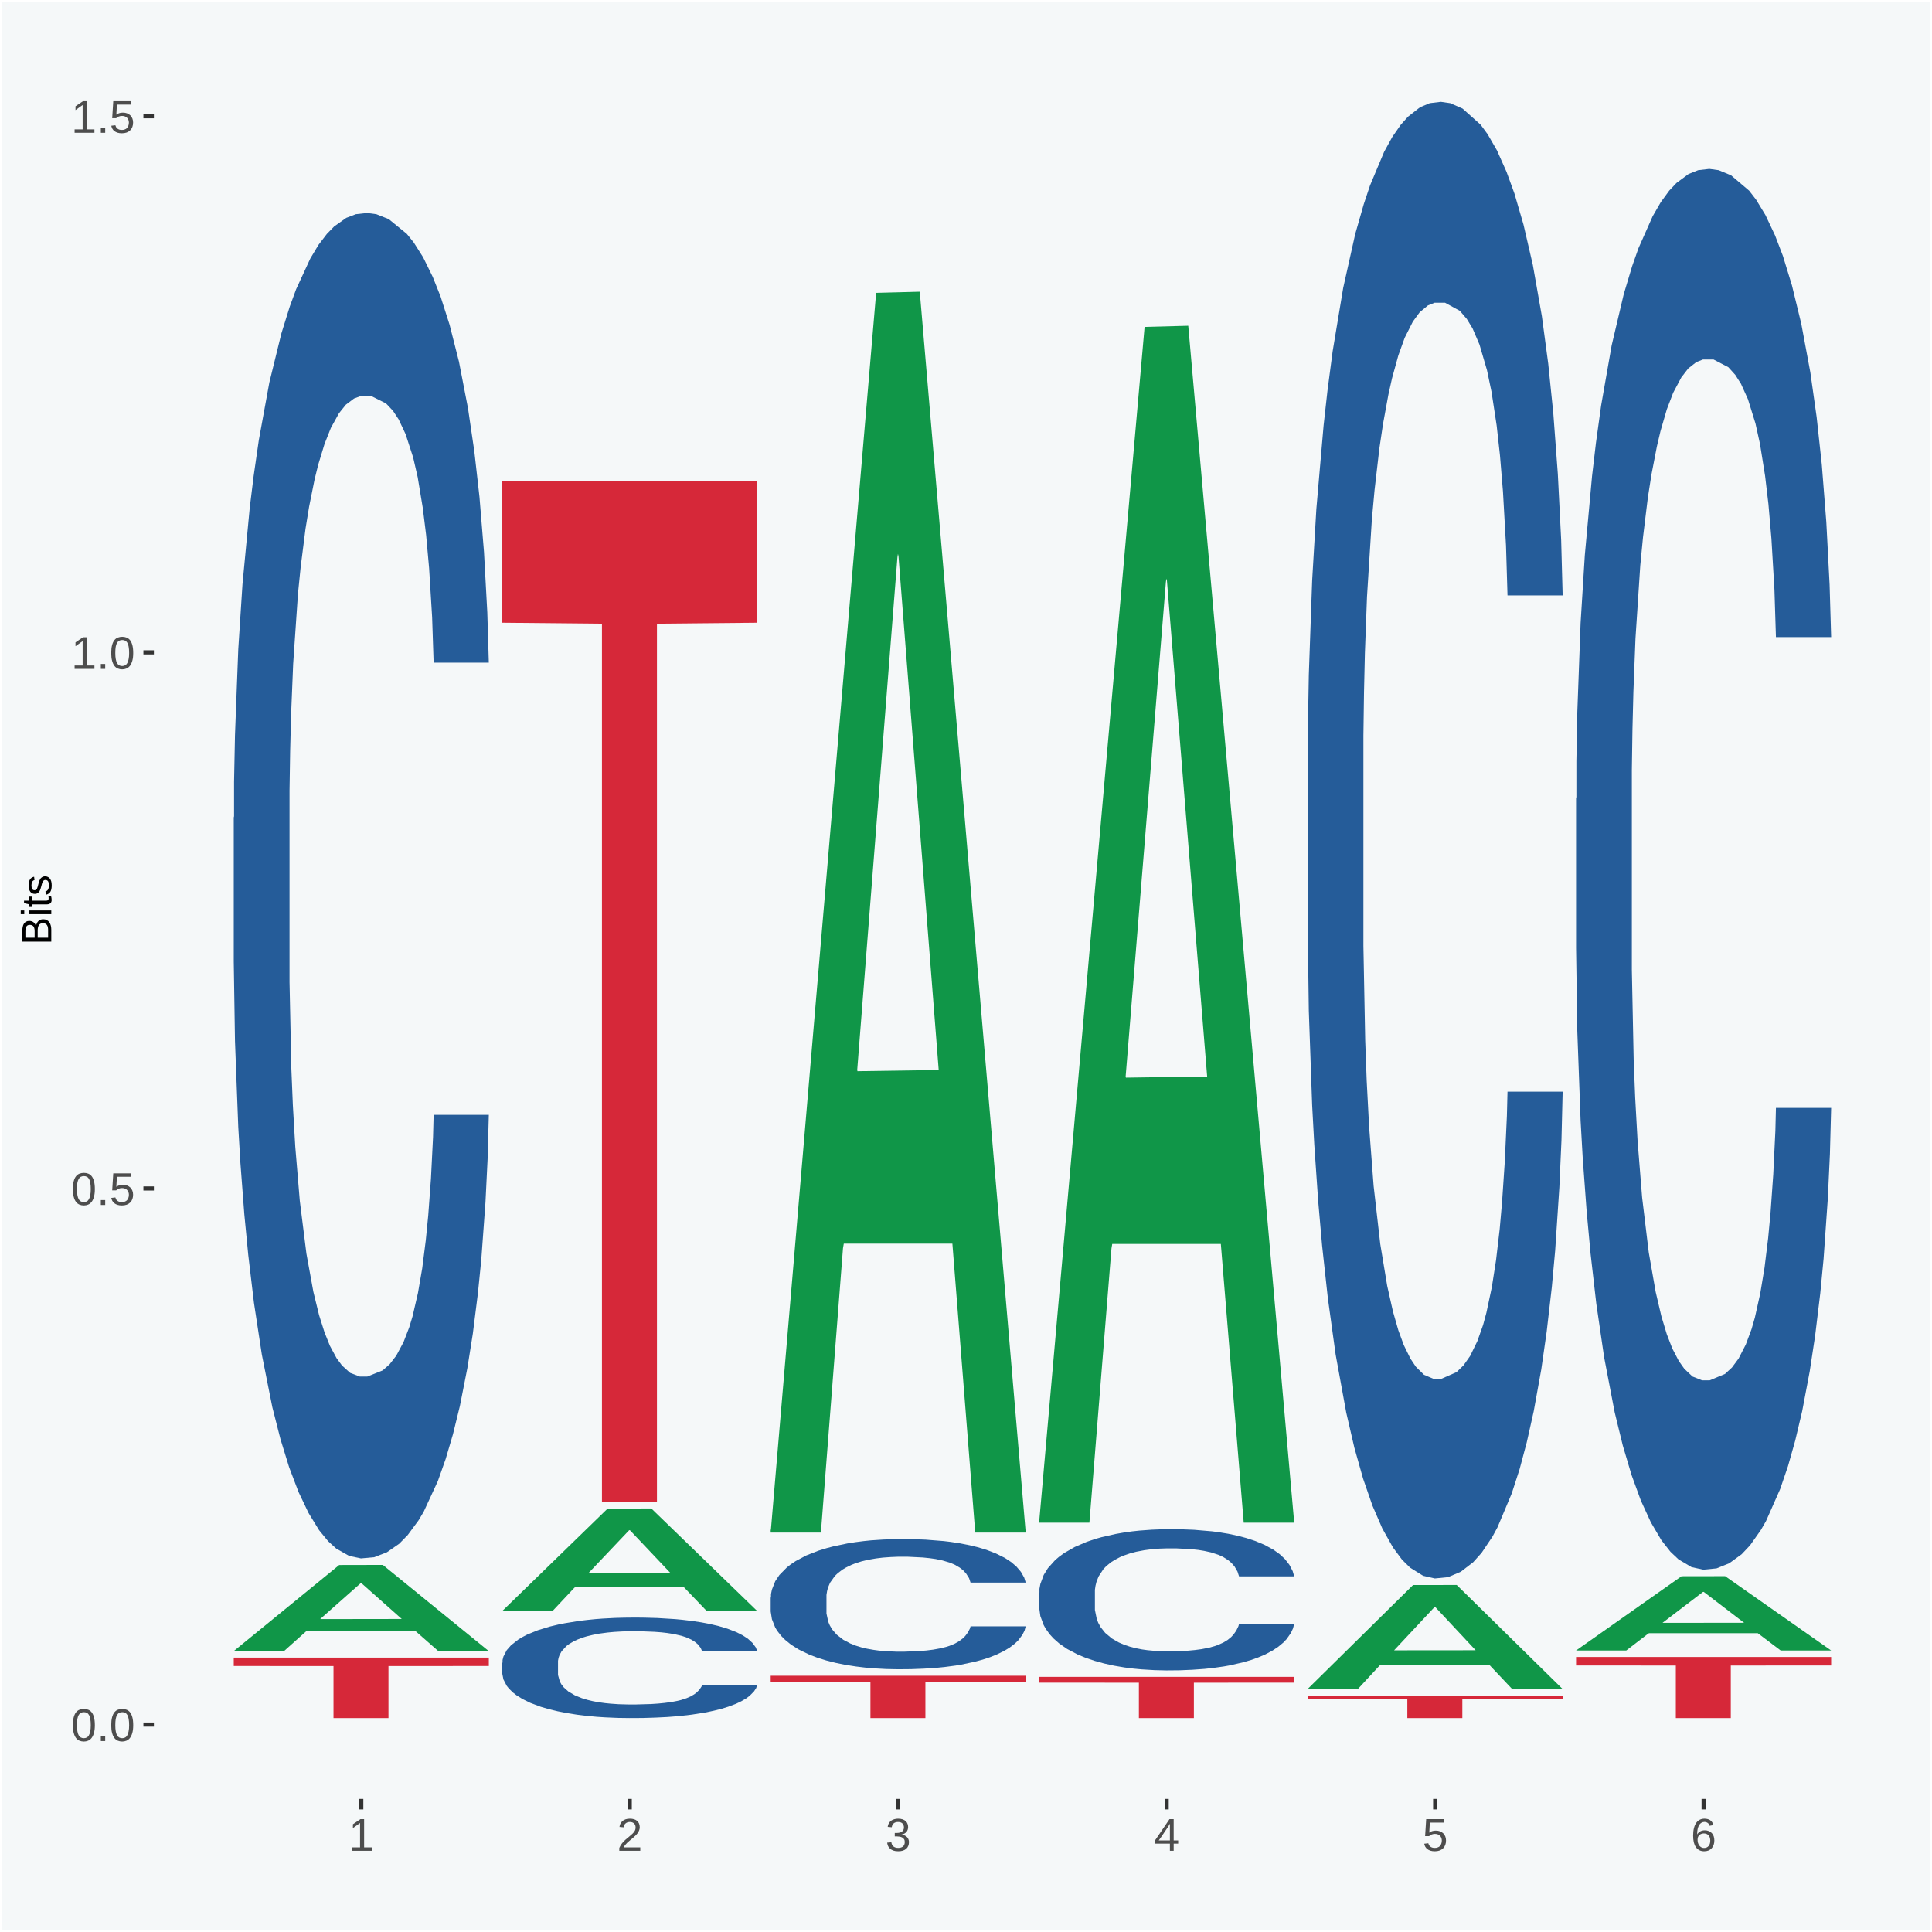
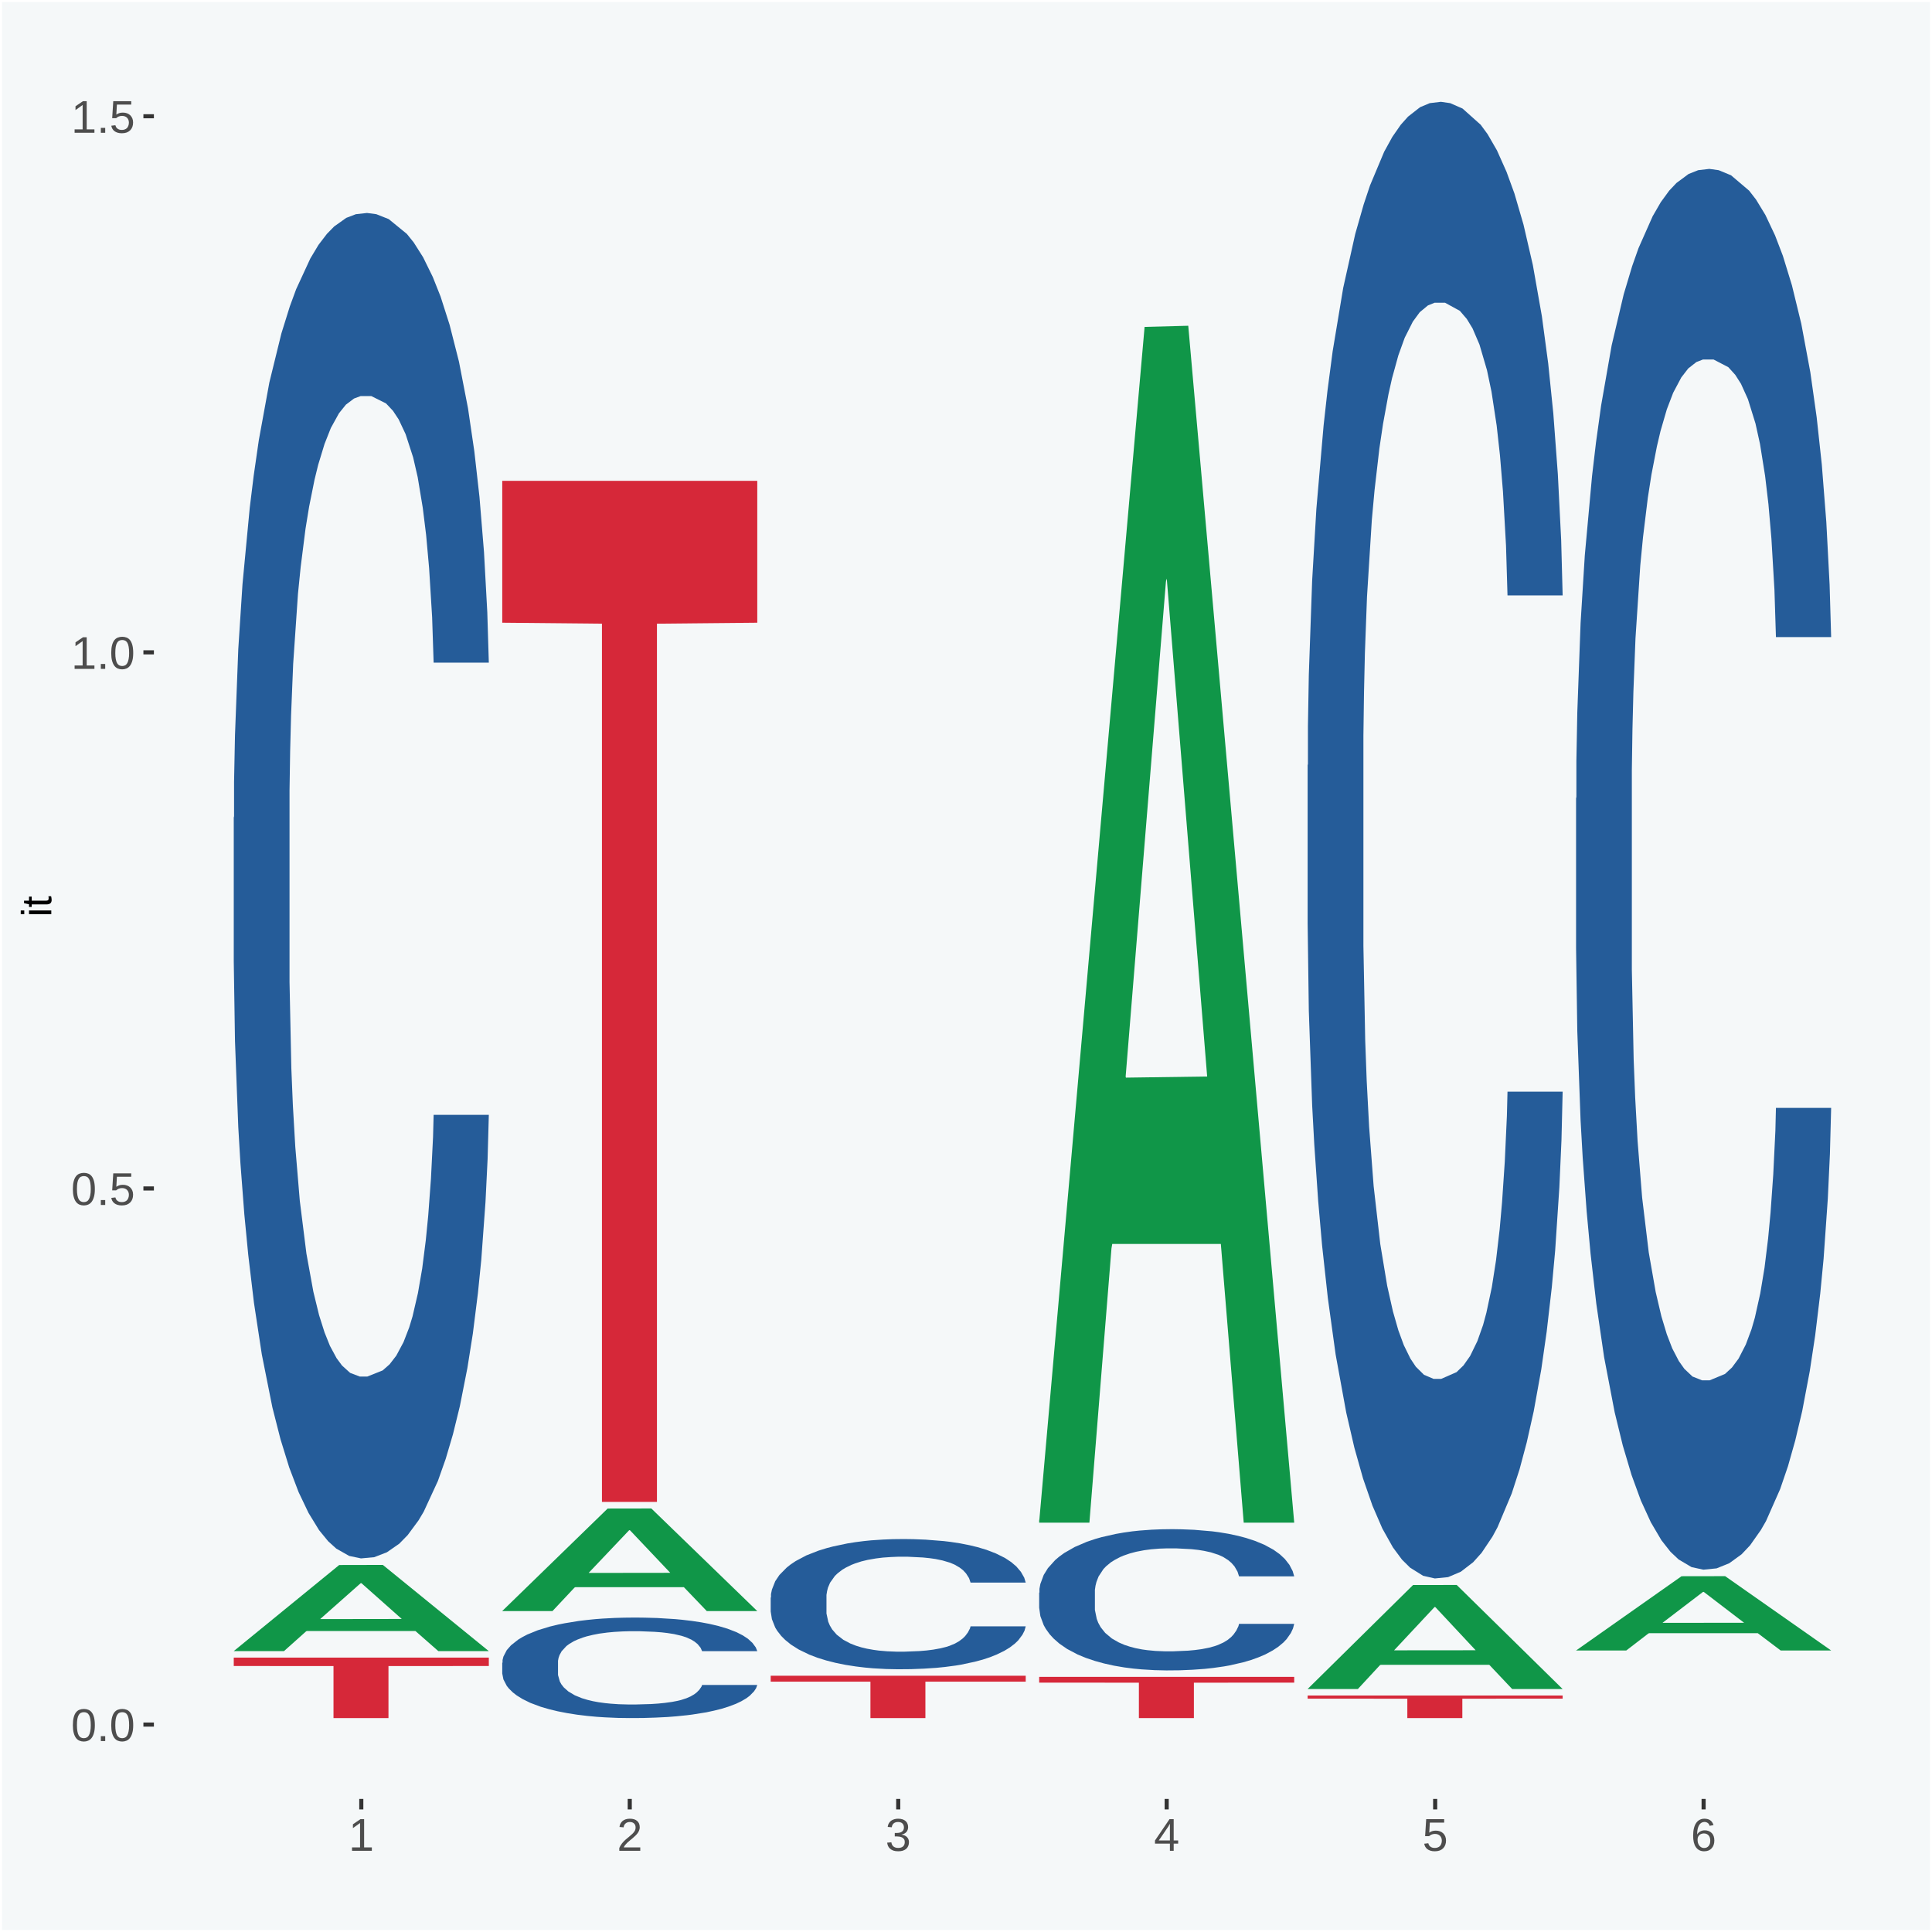
<svg xmlns="http://www.w3.org/2000/svg" xmlns:xlink="http://www.w3.org/1999/xlink" width="504pt" height="504pt" viewBox="0 0 504 504" version="1.1">
  <defs>
    <g>
      <symbol overflow="visible" id="glyph0-0">
        <path style="stroke:none;" d="M 0.406 0 L 0.406 -8 L 3.594 -8 L 3.594 0 Z M 0.797 -0.406 L 3.188 -0.406 L 3.188 -7.594 L 0.797 -7.594 Z M 0.797 -0.406 " />
      </symbol>
      <symbol overflow="visible" id="glyph0-1">
        <path style="stroke:none;" d="M 6.203 -4.125 C 6.203 -3.332 6.125 -2.664 5.969 -2.125 C 5.82 -1.582 5.617 -1.145 5.359 -0.812 C 5.098 -0.477 4.789 -0.238 4.438 -0.094 C 4.094 0.051 3.723 0.125 3.328 0.125 C 2.922 0.125 2.539 0.051 2.188 -0.094 C 1.844 -0.238 1.539 -0.477 1.281 -0.812 C 1.031 -1.145 0.832 -1.582 0.688 -2.125 C 0.539 -2.664 0.469 -3.332 0.469 -4.125 C 0.469 -4.957 0.539 -5.645 0.688 -6.188 C 0.832 -6.738 1.035 -7.176 1.297 -7.5 C 1.555 -7.82 1.859 -8.047 2.203 -8.172 C 2.555 -8.305 2.941 -8.375 3.359 -8.375 C 3.754 -8.375 4.125 -8.305 4.469 -8.172 C 4.812 -8.047 5.113 -7.82 5.375 -7.5 C 5.633 -7.176 5.836 -6.738 5.984 -6.188 C 6.129 -5.645 6.203 -4.957 6.203 -4.125 Z M 5.141 -4.125 C 5.141 -4.781 5.098 -5.328 5.016 -5.766 C 4.941 -6.203 4.828 -6.551 4.672 -6.812 C 4.516 -7.07 4.328 -7.254 4.109 -7.359 C 3.891 -7.473 3.641 -7.531 3.359 -7.531 C 3.055 -7.531 2.789 -7.473 2.562 -7.359 C 2.344 -7.254 2.156 -7.07 2 -6.812 C 1.844 -6.551 1.723 -6.203 1.641 -5.766 C 1.566 -5.328 1.531 -4.781 1.531 -4.125 C 1.531 -3.5 1.57 -2.969 1.656 -2.531 C 1.738 -2.094 1.852 -1.742 2 -1.484 C 2.156 -1.223 2.344 -1.035 2.562 -0.922 C 2.789 -0.805 3.047 -0.75 3.328 -0.75 C 3.609 -0.75 3.859 -0.805 4.078 -0.922 C 4.305 -1.035 4.492 -1.223 4.641 -1.484 C 4.797 -1.742 4.914 -2.094 5 -2.531 C 5.094 -2.969 5.141 -3.5 5.141 -4.125 Z M 5.141 -4.125 " />
      </symbol>
      <symbol overflow="visible" id="glyph0-2">
        <path style="stroke:none;" d="M 1.094 0 L 1.094 -1.281 L 2.234 -1.281 L 2.234 0 Z M 1.094 0 " />
      </symbol>
      <symbol overflow="visible" id="glyph0-3">
        <path style="stroke:none;" d="M 6.172 -2.688 C 6.172 -2.27 6.109 -1.891 5.984 -1.547 C 5.859 -1.203 5.672 -0.906 5.422 -0.656 C 5.18 -0.414 4.879 -0.223 4.516 -0.078 C 4.148 0.055 3.723 0.125 3.234 0.125 C 2.805 0.125 2.43 0.07 2.109 -0.031 C 1.785 -0.133 1.508 -0.273 1.281 -0.453 C 1.062 -0.629 0.883 -0.836 0.75 -1.078 C 0.625 -1.316 0.535 -1.57 0.484 -1.844 L 1.547 -1.969 C 1.586 -1.812 1.645 -1.66 1.719 -1.516 C 1.801 -1.367 1.91 -1.238 2.047 -1.125 C 2.18 -1.008 2.348 -0.914 2.547 -0.844 C 2.742 -0.781 2.984 -0.75 3.266 -0.75 C 3.535 -0.75 3.781 -0.789 4 -0.875 C 4.227 -0.957 4.422 -1.078 4.578 -1.234 C 4.734 -1.398 4.852 -1.602 4.938 -1.844 C 5.031 -2.082 5.078 -2.359 5.078 -2.672 C 5.078 -2.922 5.035 -3.148 4.953 -3.359 C 4.867 -3.578 4.75 -3.766 4.594 -3.922 C 4.445 -4.078 4.258 -4.195 4.031 -4.281 C 3.812 -4.363 3.562 -4.406 3.281 -4.406 C 3.113 -4.406 2.953 -4.391 2.797 -4.359 C 2.648 -4.328 2.516 -4.285 2.391 -4.234 C 2.266 -4.18 2.148 -4.117 2.047 -4.047 C 1.941 -3.973 1.844 -3.895 1.75 -3.812 L 0.719 -3.812 L 1 -8.25 L 5.688 -8.25 L 5.688 -7.359 L 1.953 -7.359 L 1.797 -4.734 C 1.984 -4.879 2.219 -5.004 2.5 -5.109 C 2.781 -5.211 3.113 -5.266 3.5 -5.266 C 3.914 -5.266 4.285 -5.203 4.609 -5.078 C 4.941 -4.953 5.223 -4.773 5.453 -4.547 C 5.68 -4.316 5.859 -4.047 5.984 -3.734 C 6.109 -3.422 6.172 -3.07 6.172 -2.688 Z M 6.172 -2.688 " />
      </symbol>
      <symbol overflow="visible" id="glyph0-4">
        <path style="stroke:none;" d="M 0.922 0 L 0.922 -0.891 L 3.016 -0.891 L 3.016 -7.25 L 1.156 -5.922 L 1.156 -6.922 L 3.109 -8.25 L 4.078 -8.25 L 4.078 -0.891 L 6.094 -0.891 L 6.094 0 Z M 0.922 0 " />
      </symbol>
      <symbol overflow="visible" id="glyph0-5">
        <path style="stroke:none;" d="M 0.609 0 L 0.609 -0.75 C 0.805 -1.207 1.047 -1.609 1.328 -1.953 C 1.617 -2.305 1.922 -2.625 2.234 -2.906 C 2.555 -3.188 2.867 -3.445 3.172 -3.688 C 3.484 -3.938 3.766 -4.18 4.016 -4.422 C 4.266 -4.66 4.469 -4.91 4.625 -5.172 C 4.781 -5.441 4.859 -5.742 4.859 -6.078 C 4.859 -6.316 4.82 -6.523 4.75 -6.703 C 4.676 -6.879 4.57 -7.023 4.438 -7.141 C 4.312 -7.266 4.156 -7.359 3.969 -7.422 C 3.781 -7.484 3.578 -7.516 3.359 -7.516 C 3.141 -7.516 2.938 -7.484 2.75 -7.422 C 2.57 -7.367 2.41 -7.281 2.266 -7.156 C 2.117 -7.039 2 -6.895 1.906 -6.719 C 1.812 -6.551 1.754 -6.352 1.734 -6.125 L 0.656 -6.219 C 0.688 -6.508 0.766 -6.785 0.891 -7.047 C 1.023 -7.316 1.203 -7.551 1.422 -7.75 C 1.648 -7.945 1.922 -8.098 2.234 -8.203 C 2.555 -8.316 2.93 -8.375 3.359 -8.375 C 3.766 -8.375 4.125 -8.328 4.438 -8.234 C 4.758 -8.141 5.031 -7.992 5.25 -7.797 C 5.477 -7.609 5.648 -7.375 5.766 -7.094 C 5.879 -6.812 5.938 -6.488 5.938 -6.125 C 5.938 -5.844 5.883 -5.578 5.781 -5.328 C 5.688 -5.078 5.555 -4.836 5.391 -4.609 C 5.223 -4.379 5.031 -4.16 4.812 -3.953 C 4.594 -3.742 4.363 -3.535 4.125 -3.328 C 3.895 -3.129 3.656 -2.93 3.406 -2.734 C 3.164 -2.535 2.938 -2.336 2.719 -2.141 C 2.508 -1.941 2.32 -1.738 2.156 -1.531 C 1.988 -1.332 1.859 -1.117 1.766 -0.891 L 6.078 -0.891 L 6.078 0 Z M 0.609 0 " />
      </symbol>
      <symbol overflow="visible" id="glyph0-6">
        <path style="stroke:none;" d="M 6.141 -2.281 C 6.141 -1.906 6.078 -1.566 5.953 -1.266 C 5.836 -0.973 5.66 -0.723 5.422 -0.516 C 5.18 -0.305 4.883 -0.145 4.531 -0.031 C 4.188 0.07 3.789 0.125 3.344 0.125 C 2.832 0.125 2.398 0.062 2.047 -0.062 C 1.703 -0.195 1.414 -0.367 1.188 -0.578 C 0.957 -0.785 0.785 -1.02 0.672 -1.281 C 0.566 -1.551 0.492 -1.832 0.453 -2.125 L 1.547 -2.219 C 1.578 -2 1.633 -1.801 1.719 -1.625 C 1.801 -1.445 1.914 -1.289 2.062 -1.156 C 2.207 -1.031 2.383 -0.93 2.594 -0.859 C 2.801 -0.785 3.051 -0.75 3.344 -0.75 C 3.875 -0.75 4.289 -0.879 4.594 -1.141 C 4.895 -1.41 5.047 -1.801 5.047 -2.312 C 5.047 -2.613 4.977 -2.859 4.844 -3.047 C 4.707 -3.234 4.539 -3.379 4.344 -3.484 C 4.145 -3.586 3.926 -3.656 3.688 -3.688 C 3.445 -3.727 3.227 -3.75 3.031 -3.75 L 2.438 -3.75 L 2.438 -4.656 L 3.016 -4.656 C 3.211 -4.656 3.414 -4.676 3.625 -4.719 C 3.844 -4.758 4.039 -4.832 4.219 -4.938 C 4.395 -5.051 4.539 -5.195 4.656 -5.375 C 4.77 -5.562 4.828 -5.797 4.828 -6.078 C 4.828 -6.523 4.695 -6.875 4.438 -7.125 C 4.188 -7.383 3.801 -7.516 3.281 -7.516 C 2.82 -7.516 2.445 -7.395 2.156 -7.156 C 1.875 -6.914 1.707 -6.578 1.656 -6.141 L 0.594 -6.234 C 0.633 -6.598 0.734 -6.91 0.891 -7.172 C 1.047 -7.441 1.242 -7.664 1.484 -7.844 C 1.734 -8.02 2.008 -8.148 2.312 -8.234 C 2.625 -8.328 2.953 -8.375 3.297 -8.375 C 3.754 -8.375 4.148 -8.316 4.484 -8.203 C 4.816 -8.086 5.086 -7.93 5.297 -7.734 C 5.516 -7.535 5.672 -7.301 5.766 -7.031 C 5.867 -6.77 5.922 -6.488 5.922 -6.188 C 5.922 -5.945 5.883 -5.723 5.812 -5.516 C 5.75 -5.305 5.645 -5.113 5.5 -4.938 C 5.363 -4.77 5.188 -4.625 4.969 -4.5 C 4.75 -4.383 4.488 -4.297 4.188 -4.234 L 4.188 -4.219 C 4.52 -4.176 4.805 -4.098 5.047 -3.984 C 5.297 -3.867 5.5 -3.723 5.656 -3.547 C 5.82 -3.379 5.941 -3.188 6.016 -2.969 C 6.098 -2.75 6.141 -2.52 6.141 -2.281 Z M 6.141 -2.281 " />
      </symbol>
      <symbol overflow="visible" id="glyph0-7">
        <path style="stroke:none;" d="M 5.156 -1.875 L 5.156 0 L 4.172 0 L 4.172 -1.875 L 0.281 -1.875 L 0.281 -2.688 L 4.062 -8.25 L 5.156 -8.25 L 5.156 -2.703 L 6.328 -2.703 L 6.328 -1.875 Z M 4.172 -7.062 C 4.16 -7.039 4.141 -7.004 4.109 -6.953 C 4.078 -6.898 4.039 -6.836 4 -6.766 C 3.957 -6.691 3.914 -6.617 3.875 -6.547 C 3.844 -6.473 3.812 -6.414 3.781 -6.375 L 1.656 -3.25 C 1.633 -3.219 1.602 -3.176 1.562 -3.125 C 1.531 -3.07 1.492 -3.02 1.453 -2.969 C 1.422 -2.914 1.383 -2.863 1.344 -2.812 C 1.301 -2.77 1.27 -2.734 1.25 -2.703 L 4.172 -2.703 Z M 4.172 -7.062 " />
      </symbol>
      <symbol overflow="visible" id="glyph0-8">
        <path style="stroke:none;" d="M 6.141 -2.703 C 6.141 -2.285 6.082 -1.906 5.969 -1.562 C 5.852 -1.219 5.68 -0.922 5.453 -0.672 C 5.234 -0.422 4.957 -0.223 4.625 -0.078 C 4.289 0.055 3.91 0.125 3.484 0.125 C 3.004 0.125 2.582 0.031 2.219 -0.156 C 1.863 -0.344 1.566 -0.609 1.328 -0.953 C 1.086 -1.297 0.906 -1.719 0.781 -2.219 C 0.664 -2.727 0.609 -3.301 0.609 -3.938 C 0.609 -4.676 0.676 -5.32 0.812 -5.875 C 0.945 -6.426 1.141 -6.883 1.391 -7.25 C 1.648 -7.625 1.961 -7.906 2.328 -8.094 C 2.691 -8.281 3.102 -8.375 3.562 -8.375 C 3.844 -8.375 4.102 -8.344 4.344 -8.281 C 4.594 -8.227 4.816 -8.133 5.016 -8 C 5.223 -7.875 5.398 -7.703 5.547 -7.484 C 5.703 -7.273 5.828 -7.016 5.922 -6.703 L 4.906 -6.516 C 4.801 -6.867 4.629 -7.125 4.391 -7.281 C 4.148 -7.445 3.867 -7.531 3.547 -7.531 C 3.266 -7.531 3.004 -7.457 2.766 -7.312 C 2.535 -7.176 2.336 -6.973 2.172 -6.703 C 2.004 -6.43 1.875 -6.086 1.781 -5.672 C 1.695 -5.266 1.656 -4.789 1.656 -4.25 C 1.852 -4.602 2.125 -4.875 2.469 -5.062 C 2.812 -5.25 3.207 -5.344 3.656 -5.344 C 4.031 -5.344 4.367 -5.281 4.672 -5.156 C 4.984 -5.031 5.25 -4.852 5.469 -4.625 C 5.688 -4.406 5.852 -4.129 5.969 -3.797 C 6.082 -3.473 6.141 -3.109 6.141 -2.703 Z M 5.078 -2.656 C 5.078 -2.938 5.039 -3.191 4.969 -3.422 C 4.895 -3.66 4.785 -3.859 4.641 -4.016 C 4.504 -4.18 4.332 -4.305 4.125 -4.391 C 3.926 -4.484 3.688 -4.531 3.406 -4.531 C 3.219 -4.531 3.023 -4.5 2.828 -4.438 C 2.629 -4.383 2.453 -4.289 2.297 -4.156 C 2.141 -4.031 2.008 -3.863 1.906 -3.656 C 1.812 -3.457 1.766 -3.207 1.766 -2.906 C 1.766 -2.602 1.801 -2.316 1.875 -2.047 C 1.957 -1.785 2.07 -1.555 2.219 -1.359 C 2.363 -1.172 2.539 -1.02 2.75 -0.906 C 2.957 -0.789 3.191 -0.734 3.453 -0.734 C 3.703 -0.734 3.926 -0.773 4.125 -0.859 C 4.332 -0.953 4.504 -1.082 4.641 -1.25 C 4.785 -1.414 4.895 -1.613 4.969 -1.844 C 5.039 -2.082 5.078 -2.352 5.078 -2.656 Z M 5.078 -2.656 " />
      </symbol>
      <symbol overflow="visible" id="glyph1-0">
-         <path style="stroke:none;" d="M 0 -0.359 L -7.328 -0.359 L -7.328 -3.281 L 0 -3.281 Z M -0.359 -0.734 L -0.359 -2.922 L -6.969 -2.922 L -6.969 -0.734 Z M -0.359 -0.734 " />
-       </symbol>
+         </symbol>
      <symbol overflow="visible" id="glyph1-1">
-         <path style="stroke:none;" d="M -2.125 -6.75 C -1.75 -6.75 -1.426 -6.676 -1.156 -6.531 C -0.883 -6.383 -0.66 -6.18 -0.484 -5.922 C -0.316 -5.672 -0.191 -5.375 -0.109 -5.031 C -0.035 -4.695 0 -4.344 0 -3.969 L 0 -0.906 L -7.562 -0.906 L -7.562 -3.656 C -7.562 -4.07 -7.523 -4.441 -7.453 -4.766 C -7.391 -5.098 -7.281 -5.379 -7.125 -5.609 C -6.977 -5.836 -6.789 -6.008 -6.562 -6.125 C -6.332 -6.25 -6.055 -6.312 -5.734 -6.312 C -5.523 -6.312 -5.328 -6.281 -5.141 -6.219 C -4.953 -6.164 -4.781 -6.078 -4.625 -5.953 C -4.477 -5.836 -4.348 -5.688 -4.234 -5.5 C -4.129 -5.32 -4.047 -5.113 -3.984 -4.875 C -3.953 -5.176 -3.883 -5.441 -3.781 -5.672 C -3.676 -5.91 -3.539 -6.109 -3.375 -6.266 C -3.219 -6.43 -3.031 -6.551 -2.812 -6.625 C -2.602 -6.707 -2.375 -6.75 -2.125 -6.75 Z M -5.609 -5.281 C -6.016 -5.281 -6.305 -5.141 -6.484 -4.859 C -6.66 -4.586 -6.75 -4.188 -6.75 -3.656 L -6.75 -1.922 L -4.344 -1.922 L -4.344 -3.656 C -4.344 -3.957 -4.375 -4.211 -4.438 -4.422 C -4.5 -4.629 -4.582 -4.797 -4.688 -4.922 C -4.801 -5.047 -4.93 -5.133 -5.078 -5.188 C -5.234 -5.25 -5.41 -5.281 -5.609 -5.281 Z M -2.219 -5.719 C -2.457 -5.719 -2.66 -5.672 -2.828 -5.578 C -2.992 -5.492 -3.129 -5.367 -3.234 -5.203 C -3.348 -5.047 -3.426 -4.848 -3.469 -4.609 C -3.52 -4.379 -3.547 -4.125 -3.547 -3.844 L -3.547 -1.922 L -0.828 -1.922 L -0.828 -3.922 C -0.828 -4.18 -0.848 -4.422 -0.891 -4.641 C -0.93 -4.859 -1.004 -5.047 -1.109 -5.203 C -1.211 -5.367 -1.352 -5.492 -1.531 -5.578 C -1.719 -5.672 -1.945 -5.719 -2.219 -5.719 Z M -2.219 -5.719 " />
-       </symbol>
+         </symbol>
      <symbol overflow="visible" id="glyph1-2">
        <path style="stroke:none;" d="M -7.047 -0.734 L -7.969 -0.734 L -7.969 -1.703 L -7.047 -1.703 Z M 0 -0.734 L -5.812 -0.734 L -5.812 -1.703 L 0 -1.703 Z M 0 -0.734 " />
      </symbol>
      <symbol overflow="visible" id="glyph1-3">
        <path style="stroke:none;" d="M -0.047 -2.969 C -0.004 -2.82 0.023 -2.672 0.047 -2.516 C 0.078 -2.367 0.094 -2.195 0.094 -2 C 0.094 -1.227 -0.348 -0.844 -1.234 -0.844 L -5.109 -0.844 L -5.109 -0.172 L -5.812 -0.172 L -5.812 -0.875 L -7.109 -1.156 L -7.109 -1.812 L -5.812 -1.812 L -5.812 -2.875 L -5.109 -2.875 L -5.109 -1.812 L -1.438 -1.812 C -1.156 -1.812 -0.957 -1.852 -0.844 -1.938 C -0.738 -2.031 -0.688 -2.191 -0.688 -2.422 C -0.688 -2.516 -0.691 -2.602 -0.703 -2.688 C -0.711 -2.77 -0.727 -2.863 -0.75 -2.969 Z M -0.047 -2.969 " />
      </symbol>
      <symbol overflow="visible" id="glyph1-4">
-         <path style="stroke:none;" d="M -1.609 -5.109 C -1.336 -5.109 -1.094 -5.051 -0.875 -4.938 C -0.664 -4.832 -0.488 -4.68 -0.344 -4.484 C -0.195 -4.285 -0.082 -4.039 0 -3.75 C 0.07 -3.457 0.109 -3.125 0.109 -2.75 C 0.109 -2.406 0.082 -2.098 0.031 -1.828 C -0.02 -1.555 -0.102 -1.316 -0.219 -1.109 C -0.332 -0.91 -0.484 -0.742 -0.672 -0.609 C -0.859 -0.473 -1.086 -0.375 -1.359 -0.312 L -1.531 -1.156 C -1.219 -1.238 -0.988 -1.41 -0.844 -1.672 C -0.695 -1.93 -0.625 -2.289 -0.625 -2.75 C -0.625 -2.957 -0.641 -3.145 -0.672 -3.312 C -0.703 -3.488 -0.75 -3.641 -0.812 -3.766 C -0.883 -3.891 -0.977 -3.984 -1.094 -4.047 C -1.207 -4.117 -1.352 -4.156 -1.531 -4.156 C -1.707 -4.156 -1.848 -4.113 -1.953 -4.031 C -2.066 -3.957 -2.16 -3.844 -2.234 -3.688 C -2.316 -3.539 -2.383 -3.363 -2.438 -3.156 C -2.5 -2.945 -2.562 -2.719 -2.625 -2.469 C -2.688 -2.238 -2.754 -2.008 -2.828 -1.781 C -2.898 -1.551 -3 -1.344 -3.125 -1.156 C -3.25 -0.969 -3.398 -0.816 -3.578 -0.703 C -3.766 -0.586 -4 -0.531 -4.281 -0.531 C -4.812 -0.531 -5.211 -0.719 -5.484 -1.094 C -5.766 -1.477 -5.906 -2.031 -5.906 -2.75 C -5.906 -3.395 -5.789 -3.906 -5.562 -4.281 C -5.332 -4.656 -4.973 -4.895 -4.484 -5 L -4.375 -4.125 C -4.52 -4.094 -4.645 -4.035 -4.75 -3.953 C -4.852 -3.867 -4.938 -3.766 -5 -3.641 C -5.062 -3.516 -5.102 -3.375 -5.125 -3.219 C -5.156 -3.07 -5.172 -2.914 -5.172 -2.75 C -5.172 -2.312 -5.102 -1.988 -4.969 -1.781 C -4.844 -1.582 -4.645 -1.484 -4.375 -1.484 C -4.219 -1.484 -4.086 -1.52 -3.984 -1.594 C -3.879 -1.664 -3.789 -1.77 -3.719 -1.906 C -3.656 -2.051 -3.598 -2.219 -3.547 -2.406 C -3.492 -2.602 -3.438 -2.816 -3.375 -3.047 C -3.332 -3.203 -3.289 -3.359 -3.25 -3.516 C -3.207 -3.68 -3.156 -3.836 -3.094 -3.984 C -3.031 -4.141 -2.957 -4.285 -2.875 -4.422 C -2.789 -4.555 -2.688 -4.672 -2.562 -4.766 C -2.445 -4.867 -2.312 -4.953 -2.156 -5.016 C -2 -5.078 -1.816 -5.109 -1.609 -5.109 Z M -1.609 -5.109 " />
-       </symbol>
+         </symbol>
    </g>
    <clipPath id="clip1">
      <path d="M 40.148 5.48 L 498.52 5.48 L 498.52 469.281 L 40.148 469.281 Z M 40.148 5.48 " />
    </clipPath>
  </defs>
  <g id="surface1">
    <rect x="0" y="0" width="504" height="504" style="fill:rgb(96.078%,97.255%,97.647%);fill-opacity:1;stroke:none;" />
    <path style="fill:none;stroke-width:1.07;stroke-linecap:round;stroke-linejoin:round;stroke:rgb(100%,100%,100%);stroke-opacity:1;stroke-miterlimit:10;" d="M 0 0 L 504 0 L 504 504 L 0 504 Z M 0 0 " transform="matrix(1,0,0,-1,0,504)" />
    <g clip-path="url(#clip1)" clip-rule="nonzero">
      <path style=" stroke:none;fill-rule:nonzero;fill:rgb(96.078%,97.255%,97.647%);fill-opacity:1;" d="M 40.148 469.281 L 498.52 469.281 L 498.52 5.48 L 40.148 5.48 Z M 40.148 469.281 " />
    </g>
    <path style=" stroke:none;fill-rule:nonzero;fill:rgb(6.274%,58.824%,28.235%);fill-opacity:1;" d="M 60.98 430.691 L 61.051 430.66 L 88.488 408.262 L 99.871 408.238 L 127.52 430.73 L 114.352 430.73 L 108.379 425.488 L 80.051 425.488 L 79.852 425.57 L 74.078 430.73 L 60.98 430.73 L 60.98 430.691 L 83.621 422.371 L 104.809 422.34 L 94.32 413.031 L 94.18 412.988 L 94.039 413.051 L 83.551 422.34 L 83.621 422.371 Z M 60.98 430.691 " />
    <path style=" stroke:none;fill-rule:nonzero;fill:rgb(14.51%,36.078%,60.001%);fill-opacity:1;" d="M 60.98 213.262 L 61.059 212.941 L 61.059 203.969 L 61.301 191.789 L 62.16 169.352 L 63.262 152.359 L 65.148 132.488 L 66.172 124.148 L 67.512 114.859 L 70.262 99.789 L 73.41 86.969 L 75.609 79.922 L 77.262 75.43 L 80.961 67.422 L 83.078 63.891 L 85.281 61.012 L 87.172 59.078 L 90.32 56.84 L 92.828 55.879 L 95.738 55.559 L 98.18 55.879 L 101.41 57.16 L 106.129 61.012 L 107.93 63.25 L 110.371 67.102 L 112.891 72.23 L 114.93 77.352 L 117.289 84.73 L 119.73 94.34 L 122.09 106.52 L 123.738 117.738 L 125.078 129.602 L 126.262 144.031 L 127.121 159.73 L 127.52 172.871 L 113.121 172.871 L 112.73 161.012 L 111.941 148.191 L 111.16 139.539 L 110.289 132.488 L 108.961 124.469 L 107.781 119.34 L 105.809 113.25 L 104 109.41 L 102.512 107.16 L 100.699 105.238 L 96.852 103.32 L 94.09 103.32 L 92.359 103.961 L 90.238 105.559 L 88.43 107.809 L 86.309 111.648 L 84.66 115.82 L 83 121.27 L 82.059 125.109 L 80.641 132.172 L 79.699 137.941 L 78.441 147.871 L 77.73 154.922 L 76.48 173.191 L 75.93 186.66 L 75.691 195.949 L 75.531 206.211 L 75.531 256.211 L 76 278.648 L 76.398 288.27 L 77.031 299.16 L 78.211 313.27 L 79.941 327.051 L 81.75 336.988 L 83.238 343.078 L 84.66 347.57 L 86.07 351.09 L 87.801 354.301 L 89.219 356.219 L 91.34 358.141 L 93.859 359.102 L 95.82 359.102 L 99.828 357.5 L 101.641 355.898 L 103.371 353.66 L 105.262 350.129 L 106.75 346.281 L 107.621 343.398 L 109.031 337.309 L 110.141 330.898 L 111.078 323.531 L 111.711 317.109 L 112.422 307.5 L 112.969 296.602 L 113.121 290.828 L 127.52 290.828 L 127.199 302.371 L 126.648 313.59 L 125.551 328.648 L 124.68 337.309 L 123.352 347.891 L 121.93 356.859 L 119.969 366.801 L 118.16 374.172 L 116.27 380.578 L 114.23 386.352 L 110.531 394.359 L 109.191 396.609 L 106.359 400.449 L 104.16 402.699 L 100.93 404.941 L 97.629 406.219 L 94.172 406.539 L 91.102 405.898 L 87.719 403.98 L 85.602 402.059 L 83.238 399.172 L 80.488 394.68 L 77.891 389.238 L 75.449 382.82 L 73.172 375.449 L 71.051 367.121 L 68.301 353.34 L 66.25 339.871 L 64.762 327.371 L 63.738 316.789 L 62.711 303.328 L 62.16 294.039 L 61.301 271.602 L 60.98 250.762 Z M 60.98 213.262 " />
    <path style=" stroke:none;fill-rule:nonzero;fill:rgb(83.922%,15.686%,22.353%);fill-opacity:1;" d="M 60.98 432.422 L 127.52 432.422 L 127.52 434.609 L 101.34 434.629 L 101.34 448.191 L 87 448.191 L 87 434.629 L 60.98 434.609 Z M 60.98 432.422 " />
    <path style=" stroke:none;fill-rule:nonzero;fill:rgb(6.274%,58.824%,28.235%);fill-opacity:1;" d="M 131.02 420.23 L 131.09 420.199 L 158.52 393.531 L 169.91 393.512 L 197.551 420.281 L 184.379 420.281 L 178.41 414.051 L 150.09 414.051 L 149.879 414.148 L 144.121 420.281 L 131.02 420.281 L 131.02 420.23 L 153.648 410.328 L 174.852 410.301 L 164.352 399.211 L 164.219 399.16 L 164.078 399.238 L 153.578 410.301 L 153.648 410.328 Z M 131.02 420.23 " />
    <path style=" stroke:none;fill-rule:nonzero;fill:rgb(14.51%,36.078%,60.001%);fill-opacity:1;" d="M 131.02 433.75 L 131.102 433.73 L 131.102 433.059 L 131.328 432.148 L 132.199 430.469 L 133.301 429.211 L 135.191 427.719 L 136.211 427.102 L 137.551 426.398 L 140.301 425.281 L 143.441 424.32 L 145.648 423.789 L 147.301 423.461 L 150.988 422.859 L 153.121 422.602 L 155.32 422.379 L 157.211 422.238 L 160.352 422.07 L 162.871 422 L 165.781 421.969 L 168.219 422 L 171.441 422.09 L 176.16 422.379 L 177.969 422.551 L 180.41 422.84 L 182.922 423.219 L 184.969 423.602 L 187.328 424.148 L 189.762 424.871 L 192.121 425.781 L 193.77 426.621 L 195.109 427.5 L 196.289 428.578 L 197.16 429.762 L 197.551 430.738 L 183.16 430.738 L 182.762 429.852 L 181.98 428.891 L 181.191 428.25 L 180.328 427.719 L 178.988 427.121 L 177.809 426.738 L 175.84 426.281 L 174.039 426 L 172.539 425.828 L 170.73 425.691 L 166.879 425.539 L 164.129 425.539 L 162.398 425.59 L 160.27 425.711 L 158.461 425.879 L 156.34 426.16 L 154.691 426.48 L 153.039 426.879 L 152.09 427.172 L 150.68 427.699 L 149.73 428.129 L 148.48 428.871 L 147.77 429.398 L 146.512 430.762 L 145.961 431.77 L 145.719 432.461 L 145.57 433.23 L 145.57 436.961 L 146.039 438.641 L 146.43 439.359 L 147.059 440.172 L 148.238 441.23 L 149.969 442.262 L 151.781 443 L 153.27 443.449 L 154.691 443.789 L 156.102 444.051 L 157.84 444.289 L 159.25 444.43 L 161.371 444.578 L 163.891 444.648 L 165.859 444.648 L 169.871 444.531 L 171.68 444.41 L 173.41 444.238 L 175.289 443.98 L 176.789 443.691 L 177.648 443.48 L 179.07 443.02 L 180.172 442.539 L 181.109 441.988 L 181.738 441.512 L 182.449 440.789 L 183 439.98 L 183.16 439.551 L 197.551 439.551 L 197.238 440.41 L 196.68 441.25 L 195.578 442.371 L 194.719 443.02 L 193.379 443.809 L 191.969 444.48 L 190 445.219 L 188.191 445.781 L 186.301 446.25 L 184.262 446.691 L 180.559 447.281 L 179.23 447.449 L 176.391 447.738 L 174.191 447.91 L 170.969 448.07 L 167.672 448.172 L 164.211 448.191 L 161.141 448.148 L 157.762 448 L 155.629 447.859 L 153.27 447.641 L 150.52 447.309 L 147.93 446.898 L 145.488 446.422 L 143.211 445.871 L 141.078 445.25 L 138.328 444.219 L 136.289 443.211 L 134.789 442.281 L 133.77 441.488 L 132.75 440.48 L 132.199 439.789 L 131.328 438.109 L 131.02 436.559 Z M 131.02 433.75 " />
    <path style=" stroke:none;fill-rule:nonzero;fill:rgb(83.922%,15.686%,22.353%);fill-opacity:1;" d="M 131.02 125.43 L 197.551 125.43 L 197.551 162.449 L 171.379 162.699 L 171.379 391.809 L 157.031 391.809 L 157.031 162.699 L 131.02 162.449 Z M 131.02 125.43 " />
-     <path style=" stroke:none;fill-rule:nonzero;fill:rgb(6.274%,58.824%,28.235%);fill-opacity:1;" d="M 201.051 399.191 L 201.121 398.891 L 228.559 76.398 L 239.941 76.102 L 267.578 399.801 L 254.41 399.801 L 248.449 324.422 L 220.121 324.422 L 219.91 325.641 L 214.148 399.801 L 201.051 399.801 L 201.051 399.191 L 223.691 279.441 L 244.879 279.129 L 234.391 145.102 L 234.25 144.488 L 234.109 145.398 L 223.621 279.129 L 223.691 279.441 Z M 201.051 399.191 " />
    <path style=" stroke:none;fill-rule:nonzero;fill:rgb(14.51%,36.078%,60.001%);fill-opacity:1;" d="M 201.051 416.75 L 201.129 416.719 L 201.129 415.852 L 201.371 414.68 L 202.23 412.5 L 203.328 410.859 L 205.219 408.941 L 206.238 408.129 L 207.578 407.23 L 210.328 405.77 L 213.48 404.531 L 215.68 403.852 L 217.328 403.422 L 221.031 402.641 L 223.148 402.301 L 225.352 402.02 L 227.238 401.828 L 230.391 401.621 L 232.898 401.52 L 235.809 401.488 L 238.25 401.52 L 241.469 401.648 L 246.191 402.02 L 248 402.238 L 250.441 402.609 L 252.961 403.109 L 255 403.602 L 257.359 404.309 L 259.801 405.25 L 262.16 406.422 L 263.809 407.512 L 265.148 408.66 L 266.328 410.051 L 267.191 411.57 L 267.578 412.852 L 253.191 412.852 L 252.801 411.699 L 252.012 410.461 L 251.23 409.621 L 250.359 408.941 L 249.02 408.16 L 247.84 407.66 L 245.879 407.078 L 244.07 406.699 L 242.578 406.488 L 240.77 406.301 L 236.91 406.109 L 234.16 406.109 L 232.43 406.18 L 230.309 406.328 L 228.5 406.551 L 226.371 406.922 L 224.719 407.32 L 223.07 407.852 L 222.129 408.219 L 220.711 408.91 L 219.77 409.461 L 218.512 410.43 L 217.801 411.109 L 216.539 412.879 L 215.988 414.18 L 215.762 415.078 L 215.602 416.07 L 215.602 420.91 L 216.07 423.078 L 216.469 424.012 L 217.09 425.07 L 218.27 426.43 L 220 427.77 L 221.809 428.73 L 223.309 429.32 L 224.719 429.75 L 226.141 430.09 L 227.871 430.398 L 229.281 430.59 L 231.41 430.77 L 233.922 430.871 L 235.891 430.871 L 239.898 430.711 L 241.711 430.559 L 243.441 430.34 L 245.328 430 L 246.82 429.629 L 247.691 429.352 L 249.102 428.762 L 250.199 428.141 L 251.148 427.422 L 251.781 426.801 L 252.48 425.871 L 253.031 424.82 L 253.191 424.262 L 267.578 424.262 L 267.27 425.379 L 266.719 426.461 L 265.621 427.922 L 264.75 428.762 L 263.422 429.781 L 262 430.648 L 260.031 431.609 L 258.23 432.328 L 256.34 432.949 L 254.289 433.5 L 250.602 434.281 L 249.262 434.5 L 246.43 434.871 L 244.23 435.09 L 241 435.301 L 237.699 435.43 L 234.238 435.461 L 231.172 435.398 L 227.789 435.211 L 225.672 435.02 L 223.309 434.738 L 220.559 434.309 L 217.961 433.781 L 215.52 433.16 L 213.238 432.449 L 211.121 431.641 L 208.371 430.309 L 206.32 429.012 L 204.828 427.801 L 203.801 426.77 L 202.781 425.469 L 202.23 424.57 L 201.371 422.398 L 201.051 420.379 Z M 201.051 416.75 " />
    <path style=" stroke:none;fill-rule:nonzero;fill:rgb(83.922%,15.686%,22.353%);fill-opacity:1;" d="M 201.051 437.148 L 267.578 437.148 L 267.578 438.691 L 241.41 438.699 L 241.41 448.191 L 227.07 448.191 L 227.07 438.699 L 201.051 438.691 Z M 201.051 437.148 " />
    <path style=" stroke:none;fill-rule:nonzero;fill:rgb(6.274%,58.824%,28.235%);fill-opacity:1;" d="M 271.09 396.629 L 271.148 396.34 L 298.59 85.281 L 309.98 84.98 L 337.621 397.219 L 324.449 397.219 L 318.48 324.512 L 290.148 324.512 L 289.949 325.68 L 284.191 397.219 L 271.09 397.219 L 271.09 396.629 L 293.719 281.121 L 314.91 280.828 L 304.422 151.531 L 304.281 150.949 L 304.148 151.828 L 293.648 280.828 L 293.719 281.121 Z M 271.09 396.629 " />
    <path style=" stroke:none;fill-rule:nonzero;fill:rgb(14.51%,36.078%,60.001%);fill-opacity:1;" d="M 271.09 415.469 L 271.16 415.441 L 271.16 414.488 L 271.398 413.211 L 272.27 410.859 L 273.371 409.078 L 275.25 406.988 L 276.281 406.109 L 277.609 405.141 L 280.371 403.559 L 283.512 402.211 L 285.711 401.469 L 287.359 401 L 291.059 400.16 L 293.18 399.789 L 295.391 399.48 L 297.27 399.281 L 300.422 399.051 L 302.941 398.949 L 305.852 398.91 L 308.281 398.949 L 311.512 399.078 L 316.23 399.48 L 318.039 399.719 L 320.469 400.121 L 322.988 400.66 L 325.031 401.199 L 327.391 401.969 L 329.828 402.98 L 332.191 404.262 L 333.84 405.441 L 335.18 406.691 L 336.359 408.199 L 337.219 409.852 L 337.621 411.23 L 323.23 411.23 L 322.828 409.98 L 322.051 408.641 L 321.262 407.73 L 320.391 406.988 L 319.059 406.148 L 317.879 405.609 L 315.91 404.969 L 314.102 404.57 L 312.609 404.328 L 310.801 404.129 L 306.949 403.93 L 304.191 403.93 L 302.461 403.988 L 300.34 404.16 L 298.531 404.398 L 296.41 404.801 L 294.762 405.238 L 293.109 405.809 L 292.16 406.211 L 290.75 406.961 L 289.801 407.559 L 288.539 408.602 L 287.84 409.34 L 286.578 411.262 L 286.031 412.68 L 285.789 413.648 L 285.629 414.73 L 285.629 419.98 L 286.109 422.328 L 286.5 423.34 L 287.129 424.488 L 288.309 425.969 L 290.039 427.422 L 291.852 428.461 L 293.34 429.102 L 294.762 429.57 L 296.172 429.941 L 297.898 430.281 L 299.32 430.48 L 301.441 430.68 L 303.961 430.781 L 305.922 430.781 L 309.941 430.609 L 311.738 430.441 L 313.469 430.211 L 315.359 429.84 L 316.859 429.43 L 317.719 429.129 L 319.141 428.488 L 320.238 427.82 L 321.18 427.051 L 321.809 426.371 L 322.52 425.359 L 323.07 424.219 L 323.23 423.609 L 337.621 423.609 L 337.301 424.82 L 336.75 426 L 335.648 427.578 L 334.789 428.488 L 333.449 429.602 L 332.031 430.539 L 330.07 431.59 L 328.262 432.359 L 326.371 433.039 L 324.328 433.641 L 320.629 434.48 L 319.289 434.719 L 316.461 435.121 L 314.262 435.359 L 311.039 435.59 L 307.73 435.73 L 304.27 435.762 L 301.211 435.691 L 297.82 435.488 L 295.699 435.289 L 293.34 434.988 L 290.59 434.52 L 287.988 433.941 L 285.559 433.27 L 283.281 432.5 L 281.148 431.621 L 278.398 430.172 L 276.352 428.762 L 274.859 427.449 L 273.84 426.34 L 272.82 424.922 L 272.27 423.949 L 271.398 421.59 L 271.09 419.41 Z M 271.09 415.469 " />
    <path style=" stroke:none;fill-rule:nonzero;fill:rgb(83.922%,15.686%,22.353%);fill-opacity:1;" d="M 271.09 437.449 L 337.621 437.449 L 337.621 438.949 L 311.449 438.961 L 311.449 448.191 L 297.102 448.191 L 297.102 438.961 L 271.09 438.949 Z M 271.09 437.449 " />
    <path style=" stroke:none;fill-rule:nonzero;fill:rgb(6.274%,58.824%,28.235%);fill-opacity:1;" d="M 341.121 440.57 L 341.191 440.539 L 368.621 413.488 L 380.012 413.469 L 407.648 440.621 L 394.48 440.621 L 388.512 434.301 L 360.191 434.301 L 359.98 434.398 L 354.219 440.621 L 341.121 440.621 L 341.121 440.57 L 363.75 430.52 L 384.949 430.5 L 374.449 419.262 L 374.32 419.199 L 374.18 419.281 L 363.691 430.5 L 363.75 430.52 Z M 341.121 440.57 " />
    <path style=" stroke:none;fill-rule:nonzero;fill:rgb(14.51%,36.078%,60.001%);fill-opacity:1;" d="M 341.121 199.641 L 341.199 199.289 L 341.199 189.441 L 341.43 176.07 L 342.301 151.449 L 343.398 132.801 L 345.289 110.988 L 346.309 101.84 L 347.648 91.641 L 350.398 75.109 L 353.539 61.039 L 355.75 53.301 L 357.398 48.371 L 361.09 39.578 L 363.219 35.711 L 365.422 32.539 L 367.309 30.43 L 370.449 27.969 L 372.969 26.91 L 375.879 26.559 L 378.32 26.91 L 381.539 28.32 L 386.262 32.539 L 388.07 35 L 390.512 39.23 L 393.02 44.852 L 395.07 50.48 L 397.43 58.57 L 399.871 69.129 L 402.23 82.5 L 403.879 94.809 L 405.211 107.828 L 406.391 123.66 L 407.262 140.891 L 407.648 155.32 L 393.262 155.32 L 392.871 142.301 L 392.078 128.23 L 391.289 118.73 L 390.43 110.988 L 389.09 102.199 L 387.91 96.57 L 385.949 89.879 L 384.141 85.66 L 382.641 83.199 L 380.828 81.09 L 376.98 78.98 L 374.23 78.98 L 372.5 79.68 L 370.371 81.441 L 368.57 83.898 L 366.441 88.121 L 364.789 92.699 L 363.141 98.68 L 362.199 102.898 L 360.781 110.641 L 359.84 116.969 L 358.578 127.879 L 357.871 135.621 L 356.609 155.672 L 356.059 170.441 L 355.828 180.648 L 355.672 191.898 L 355.672 246.781 L 356.141 271.41 L 356.531 281.961 L 357.16 293.922 L 358.34 309.398 L 360.07 324.531 L 361.879 335.441 L 363.379 342.121 L 364.789 347.039 L 366.211 350.91 L 367.941 354.43 L 369.352 356.539 L 371.48 358.648 L 373.988 359.711 L 375.961 359.711 L 379.969 357.949 L 381.781 356.191 L 383.512 353.73 L 385.398 349.859 L 386.891 345.641 L 387.75 342.469 L 389.172 335.789 L 390.27 328.75 L 391.219 320.66 L 391.84 313.621 L 392.551 303.07 L 393.102 291.109 L 393.262 284.781 L 407.648 284.781 L 407.34 297.441 L 406.789 309.75 L 405.691 326.289 L 404.82 335.789 L 403.48 347.398 L 402.07 357.25 L 400.102 368.148 L 398.289 376.238 L 396.41 383.281 L 394.359 389.609 L 390.66 398.41 L 389.328 400.871 L 386.5 405.09 L 384.289 407.551 L 381.07 410.02 L 377.77 411.422 L 374.309 411.77 L 371.238 411.07 L 367.859 408.961 L 365.73 406.852 L 363.379 403.68 L 360.621 398.762 L 358.031 392.781 L 355.59 385.738 L 353.309 377.648 L 351.191 368.5 L 348.43 353.379 L 346.391 338.602 L 344.891 324.879 L 343.871 313.27 L 342.852 298.5 L 342.301 288.301 L 341.43 263.672 L 341.121 240.801 Z M 341.121 199.641 " />
    <path style=" stroke:none;fill-rule:nonzero;fill:rgb(83.922%,15.686%,22.353%);fill-opacity:1;" d="M 341.121 442.309 L 407.648 442.309 L 407.648 443.129 L 381.48 443.141 L 381.48 448.191 L 367.129 448.191 L 367.129 443.141 L 341.121 443.129 Z M 341.121 442.309 " />
    <path style=" stroke:none;fill-rule:nonzero;fill:rgb(6.274%,58.824%,28.235%);fill-opacity:1;" d="M 411.148 430.531 L 411.219 430.512 L 438.66 411.191 L 450.039 411.172 L 477.691 430.559 L 464.52 430.559 L 458.551 426.051 L 430.219 426.051 L 430.02 426.121 L 424.25 430.559 L 411.148 430.559 L 411.148 430.531 L 433.789 423.352 L 454.98 423.328 L 444.488 415.301 L 444.352 415.27 L 444.211 415.32 L 433.719 423.328 L 433.789 423.352 Z M 411.148 430.531 " />
    <path style=" stroke:none;fill-rule:nonzero;fill:rgb(14.51%,36.078%,60.001%);fill-opacity:1;" d="M 411.148 208.25 L 411.23 207.91 L 411.23 198.57 L 411.469 185.891 L 412.328 162.531 L 413.43 144.84 L 415.32 124.148 L 416.34 115.48 L 417.68 105.801 L 420.43 90.109 L 423.578 76.77 L 425.781 69.422 L 427.43 64.75 L 431.129 56.41 L 433.25 52.738 L 435.449 49.73 L 437.34 47.73 L 440.488 45.398 L 443 44.398 L 445.91 44.059 L 448.352 44.398 L 451.578 45.73 L 456.289 49.73 L 458.102 52.07 L 460.539 56.078 L 463.059 61.41 L 465.102 66.75 L 467.461 74.43 L 469.898 84.441 L 472.262 97.121 L 473.91 108.801 L 475.25 121.148 L 476.43 136.172 L 477.289 152.52 L 477.691 166.199 L 463.289 166.199 L 462.898 153.852 L 462.109 140.5 L 461.328 131.488 L 460.461 124.148 L 459.129 115.809 L 457.949 110.469 L 455.98 104.129 L 454.172 100.129 L 452.68 97.789 L 450.871 95.789 L 447.012 93.781 L 444.262 93.781 L 442.531 94.449 L 440.41 96.121 L 438.602 98.461 L 436.48 102.461 L 434.82 106.801 L 433.172 112.469 L 432.23 116.48 L 430.809 123.82 L 429.871 129.828 L 428.609 140.172 L 427.898 147.512 L 426.648 166.531 L 426.102 180.551 L 425.859 190.23 L 425.699 200.91 L 425.699 252.969 L 426.172 276.328 L 426.57 286.34 L 427.199 297.68 L 428.379 312.371 L 430.109 326.719 L 431.922 337.059 L 433.41 343.398 L 434.82 348.07 L 436.238 351.75 L 437.969 355.078 L 439.391 357.078 L 441.512 359.09 L 444.031 360.09 L 445.988 360.09 L 450 358.422 L 451.809 356.75 L 453.539 354.422 L 455.43 350.738 L 456.922 346.738 L 457.789 343.738 L 459.199 337.398 L 460.309 330.719 L 461.25 323.051 L 461.879 316.371 L 462.59 306.359 L 463.141 295.012 L 463.289 289.012 L 477.691 289.012 L 477.371 301.02 L 476.82 312.699 L 475.719 328.391 L 474.852 337.398 L 473.52 348.41 L 472.102 357.75 L 470.141 368.102 L 468.328 375.77 L 466.441 382.449 L 464.391 388.449 L 460.699 396.801 L 459.359 399.129 L 456.531 403.141 L 454.328 405.469 L 451.102 407.809 L 447.801 409.141 L 444.34 409.48 L 441.27 408.809 L 437.891 406.809 L 435.77 404.809 L 433.41 401.801 L 430.66 397.129 L 428.059 391.461 L 425.621 384.781 L 423.34 377.109 L 421.219 368.43 L 418.469 354.078 L 416.422 340.07 L 414.93 327.051 L 413.91 316.039 L 412.879 302.02 L 412.328 292.34 L 411.469 268.98 L 411.148 247.289 Z M 411.148 208.25 " />
-     <path style=" stroke:none;fill-rule:nonzero;fill:rgb(83.922%,15.686%,22.353%);fill-opacity:1;" d="M 411.148 432.262 L 477.691 432.262 L 477.691 434.469 L 451.512 434.488 L 451.512 448.191 L 437.172 448.191 L 437.172 434.488 L 411.148 434.469 Z M 411.148 432.262 " />
    <g style="fill:rgb(30.196%,30.196%,30.196%);fill-opacity:1;">
      <use xlink:href="#glyph0-1" x="18.54" y="454.19" />
      <use xlink:href="#glyph0-2" x="25.212" y="454.19" />
      <use xlink:href="#glyph0-1" x="28.548" y="454.19" />
    </g>
    <g style="fill:rgb(30.196%,30.196%,30.196%);fill-opacity:1;">
      <use xlink:href="#glyph0-1" x="18.54" y="314.34" />
      <use xlink:href="#glyph0-2" x="25.212" y="314.34" />
      <use xlink:href="#glyph0-3" x="28.548" y="314.34" />
    </g>
    <g style="fill:rgb(30.196%,30.196%,30.196%);fill-opacity:1;">
      <use xlink:href="#glyph0-4" x="18.54" y="174.49" />
      <use xlink:href="#glyph0-2" x="25.212" y="174.49" />
      <use xlink:href="#glyph0-1" x="28.548" y="174.49" />
    </g>
    <g style="fill:rgb(30.196%,30.196%,30.196%);fill-opacity:1;">
      <use xlink:href="#glyph0-4" x="18.54" y="34.64" />
      <use xlink:href="#glyph0-2" x="25.212" y="34.64" />
      <use xlink:href="#glyph0-3" x="28.548" y="34.64" />
    </g>
    <path style="fill:none;stroke-width:1.07;stroke-linecap:butt;stroke-linejoin:round;stroke:rgb(20%,20%,20%);stroke-opacity:1;stroke-miterlimit:10;" d="M 37.41 54.109 L 40.148 54.109 " transform="matrix(1,0,0,-1,0,504)" />
    <path style="fill:none;stroke-width:1.07;stroke-linecap:butt;stroke-linejoin:round;stroke:rgb(20%,20%,20%);stroke-opacity:1;stroke-miterlimit:10;" d="M 37.41 193.969 L 40.148 193.969 " transform="matrix(1,0,0,-1,0,504)" />
    <path style="fill:none;stroke-width:1.07;stroke-linecap:butt;stroke-linejoin:round;stroke:rgb(20%,20%,20%);stroke-opacity:1;stroke-miterlimit:10;" d="M 37.41 333.82 L 40.148 333.82 " transform="matrix(1,0,0,-1,0,504)" />
    <path style="fill:none;stroke-width:1.07;stroke-linecap:butt;stroke-linejoin:round;stroke:rgb(20%,20%,20%);stroke-opacity:1;stroke-miterlimit:10;" d="M 37.41 473.672 L 40.148 473.672 " transform="matrix(1,0,0,-1,0,504)" />
    <path style="fill:none;stroke-width:1.07;stroke-linecap:butt;stroke-linejoin:round;stroke:rgb(20%,20%,20%);stroke-opacity:1;stroke-miterlimit:10;" d="M 94.25 31.98 L 94.25 34.719 " transform="matrix(1,0,0,-1,0,504)" />
    <path style="fill:none;stroke-width:1.07;stroke-linecap:butt;stroke-linejoin:round;stroke:rgb(20%,20%,20%);stroke-opacity:1;stroke-miterlimit:10;" d="M 164.281 31.98 L 164.281 34.719 " transform="matrix(1,0,0,-1,0,504)" />
    <path style="fill:none;stroke-width:1.07;stroke-linecap:butt;stroke-linejoin:round;stroke:rgb(20%,20%,20%);stroke-opacity:1;stroke-miterlimit:10;" d="M 234.32 31.98 L 234.32 34.719 " transform="matrix(1,0,0,-1,0,504)" />
    <path style="fill:none;stroke-width:1.07;stroke-linecap:butt;stroke-linejoin:round;stroke:rgb(20%,20%,20%);stroke-opacity:1;stroke-miterlimit:10;" d="M 304.352 31.98 L 304.352 34.719 " transform="matrix(1,0,0,-1,0,504)" />
    <path style="fill:none;stroke-width:1.07;stroke-linecap:butt;stroke-linejoin:round;stroke:rgb(20%,20%,20%);stroke-opacity:1;stroke-miterlimit:10;" d="M 374.391 31.98 L 374.391 34.719 " transform="matrix(1,0,0,-1,0,504)" />
    <path style="fill:none;stroke-width:1.07;stroke-linecap:butt;stroke-linejoin:round;stroke:rgb(20%,20%,20%);stroke-opacity:1;stroke-miterlimit:10;" d="M 444.422 31.98 L 444.422 34.719 " transform="matrix(1,0,0,-1,0,504)" />
    <g style="fill:rgb(30.196%,30.196%,30.196%);fill-opacity:1;">
      <use xlink:href="#glyph0-4" x="90.91" y="482.82" />
    </g>
    <g style="fill:rgb(30.196%,30.196%,30.196%);fill-opacity:1;">
      <use xlink:href="#glyph0-5" x="160.95" y="482.82" />
    </g>
    <g style="fill:rgb(30.196%,30.196%,30.196%);fill-opacity:1;">
      <use xlink:href="#glyph0-6" x="230.98" y="482.82" />
    </g>
    <g style="fill:rgb(30.196%,30.196%,30.196%);fill-opacity:1;">
      <use xlink:href="#glyph0-7" x="301.02" y="482.82" />
    </g>
    <g style="fill:rgb(30.196%,30.196%,30.196%);fill-opacity:1;">
      <use xlink:href="#glyph0-3" x="371.05" y="482.82" />
    </g>
    <g style="fill:rgb(30.196%,30.196%,30.196%);fill-opacity:1;">
      <use xlink:href="#glyph0-8" x="441.08" y="482.82" />
    </g>
    <g style="fill:rgb(0%,0%,0%);fill-opacity:1;">
      <use xlink:href="#glyph1-1" x="13.38" y="246.55" />
      <use xlink:href="#glyph1-2" x="13.38" y="239.213" />
      <use xlink:href="#glyph1-3" x="13.38" y="236.771" />
      <use xlink:href="#glyph1-4" x="13.38" y="233.713" />
    </g>
  </g>
</svg>